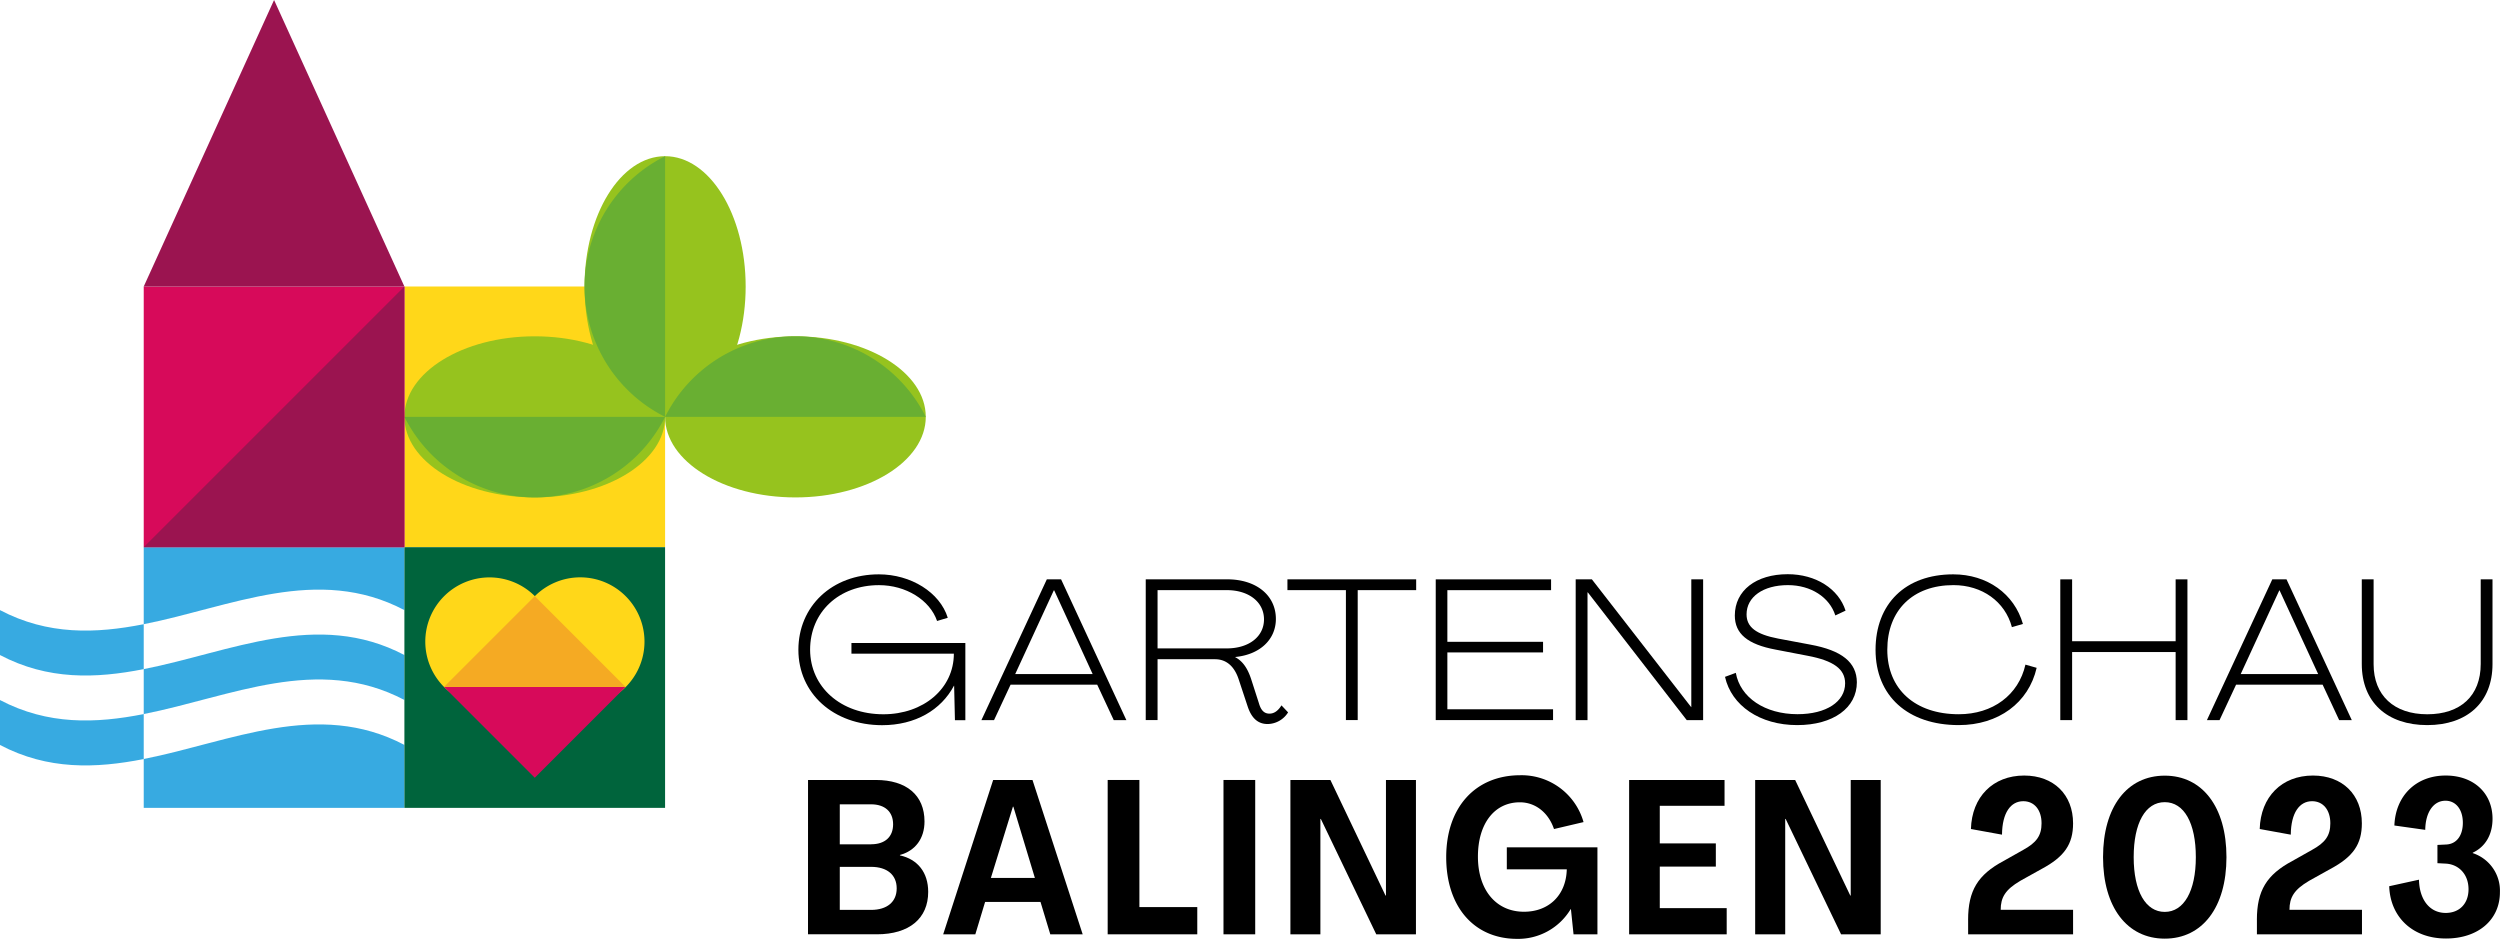
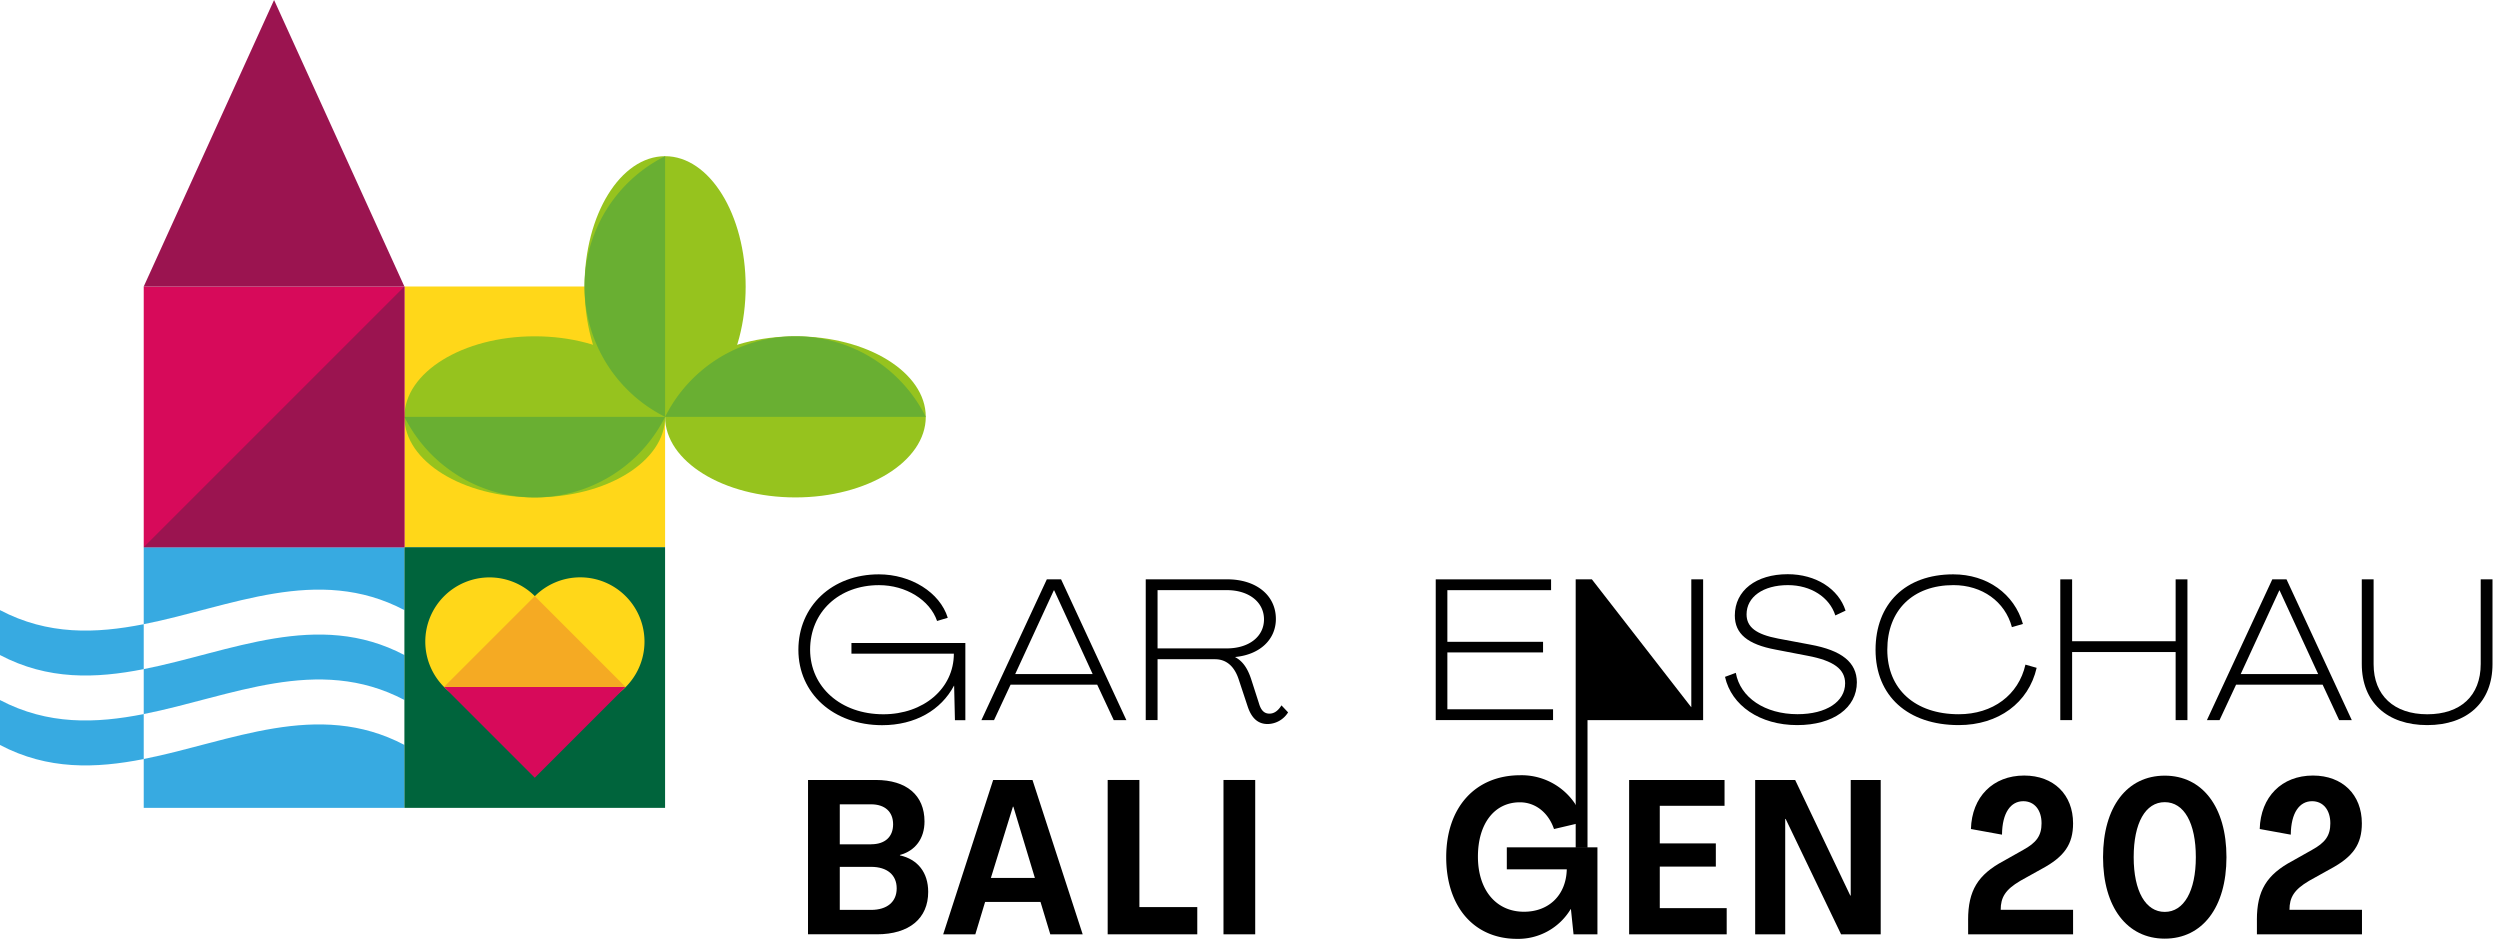
<svg xmlns="http://www.w3.org/2000/svg" viewBox="0 0 907.08 340.63">
  <defs>
    <style>.cls-1{fill:#37aae1;}.cls-2{fill:#ffd719;}.cls-3{fill:#96c31e;}.cls-4{fill:#69af32;}.cls-5{fill:#00643c;}.cls-6{fill:#d70a5a;}.cls-7{fill:#f5aa23;}.cls-8{fill:#9b1450;}</style>
  </defs>
  <g id="Layer_2" data-name="Layer 2">
    <g id="Ebene_1" data-name="Ebene 1">
      <path d="M289.68,235.78c0-15.84,12.2-27.39,29.2-27.39,11.62,0,22.15,6.54,25,15.76L340,225.31c-2.62-7.63-11.33-13-21.07-13-14.53,0-25,9.73-25,23.46.07,13.51,11.11,23.39,26.59,23.39,14.53,0,25.57-9.3,25.57-22H308.93V233.3h41.33v28h-3.78l-.29-12.49h-.07c-4.65,8.79-14,14.31-26.08,14.31C302.39,263.09,289.68,251.61,289.68,235.78Z" />
      <path d="M379.82,210.21H385l23.68,51.07h-4.58l-6-12.86H366.67l-6,12.86h-4.58Zm16.63,34.36L382.5,214.21h-.15l-14,30.36Z" />
      <path d="M452.67,256.26l-3.2-9.66c-1.38-4.29-4.07-7.41-8.64-7.41H420v22.08h-4.29V210.2h29.57c10.53,0,17.65,5.81,17.65,14.38,0,7.41-5.74,12.93-14.75,13.8v.07c2.91,1.53,4.58,4.36,5.74,7.84l2.83,8.79c.65,2.25,1.67,3.85,3.85,3.85,1.67,0,3.12-1,4.36-3l2.4,2.54A8.9,8.9,0,0,1,460,262.7C456,262.73,453.9,260,452.67,256.26Zm-7.56-21c8.06,0,13.51-4.29,13.51-10.53s-5.45-10.61-13.51-10.61H420v21.14Z" />
-       <path d="M488.33,214.13H467.12v-3.92h46.71v3.92H492.62v47.14h-4.28V214.13Z" />
      <path d="M520.94,210.21h41.84v3.92H525.15v18.74h34.72v3.85H525.15v20.63H563.5v3.92H520.93V210.21Z" />
-       <path d="M571.71,210.21h5.88l36,46.34h.07V210.21h4.29v51.07H612l-35.88-46.34H576v46.34h-4.29Z" />
+       <path d="M571.71,210.21h5.88l36,46.34h.07V210.21h4.29v51.07H612H576v46.34h-4.29Z" />
      <path d="M625.89,245.58l3.92-1.45c1.6,9,10.61,15,22.37,15,10.53,0,17.29-4.58,17.29-11.19,0-5.16-4.14-8.21-13.58-10l-11.69-2.25c-10.1-1.89-14.75-5.74-14.75-12.35,0-9.08,7.7-15,19.18-15,10.24,0,18.45,5.3,21,13.22l-3.71,1.74c-2.11-6.61-8.86-11-17.21-11-9,0-15,4.29-15,10.61,0,4.65,3.49,7.26,11.48,8.79l11.62,2.18c11.55,2.11,16.85,6.47,16.92,13.66,0,9.3-8.57,15.55-21.65,15.55C638.53,263.09,628.21,256,625.89,245.58Z" />
      <path d="M680.51,235.78c0-16.71,10.82-27.39,28.19-27.39,12.28,0,22.15,7.05,25.28,18l-4,1.16c-2.47-9.3-10.82-15.25-21.21-15.25-14.75,0-24,9.15-24,23.46s10.1,23.39,25.93,23.39c12.35,0,21.72-7,24.19-18l4.07,1.16c-2.91,12.71-13.87,20.78-28.26,20.78C692.2,263.09,680.51,252.49,680.51,235.78Z" />
      <path d="M747.54,210.21h4.29v22.45h37.56V210.21h4.28v51.07h-4.28v-24.7H751.83v24.7h-4.29Z" />
      <path d="M824.46,210.21h5.16l23.68,51.07h-4.58l-6-12.86H811.32l-6,12.86h-4.58Zm16.64,34.36-14-30.36H827l-14,30.36Z" />
      <path d="M856.93,240.93V210.2h4.29V241c0,11.33,7.41,18.16,19.47,18.16s19.39-6.68,19.39-18.23V210.2h4.28v30.73c0,13.87-9.15,22.16-23.68,22.16S856.93,254.81,856.93,240.93Z" />
      <path d="M293.18,283h24.6c11.12,0,17.66,5.52,17.66,15.06,0,6.15-3.31,10.64-8.91,12.14v.16c6.46,1.42,10.25,6.23,10.25,13.25,0,9.62-6.86,15.38-18.61,15.38h-25Zm22.87,23.33c5.05,0,8-2.68,8-7.25s-3-7.25-8-7.25H304.7v14.51h11.35Zm0,23.81c5.83,0,9.3-2.92,9.3-7.81s-3.47-7.81-9.3-7.81H304.7v15.61h11.35Z" />
      <path d="M360.35,283h14.27l18.21,56H381.08l-3.55-11.75h-20.1L353.88,339H342.22Zm15.14,35.55-7.81-25.86h-.16l-8,25.86Z" />
      <path d="M401.9,283h11.51v46.12h21V339H401.9Z" />
      <path d="M443.92,283h11.51v56H443.92Z" />
-       <path d="M468.2,283h14.51l20,41.94h.16V283h10.88v56H499.35l-20.11-41.87h-.16V339H468.2V283Z" />
      <path d="M524.73,311c0-18.06,10.56-29.72,26.89-29.72a23.37,23.37,0,0,1,22.94,17l-10.72,2.52c-2-5.91-6.7-9.7-12.38-9.7-9.22,0-15.22,7.73-15.22,19.71,0,12.14,6.62,20,16.71,20,9.07,0,15.3-6.07,15.53-15.38H546.72v-8H579.6V339h-8.67l-.95-9.15h-.08a22.25,22.25,0,0,1-19.48,10.8C534.82,340.63,524.73,329,524.73,311Z" />
      <path d="M591.11,283h34.61v9.38h-23.5V306h20.34v8.44H602.22v15.06H626.5V339H591.1V283Z" />
      <path d="M636.83,283h14.51l20,41.94h.16V283h10.88v56H668l-20.11-41.87h-.16V339H636.83V283Z" />
      <path d="M714.09,333.77c0-10.64,3.55-16.4,12.85-21.37l7.1-4c4.89-2.68,6.7-5.2,6.7-9.7,0-4.81-2.6-8-6.62-8-4.57,0-7.65,4.18-7.73,12.14l-11.27-2.05c.32-11.67,8-19.4,19.32-19.4,10.72,0,17.74,6.94,17.74,17.34,0,7.57-3.15,12.14-11.43,16.56l-7.65,4.26c-5.52,3.23-7.18,6.07-7.18,10.56h26.26V339H714.1v-5.19Z" />
      <path d="M763.05,311c0-18.29,8.75-29.57,22.39-29.57s22.39,11.35,22.39,29.57-8.75,29.57-22.39,29.57S763.05,329.2,763.05,311Zm33.67,0c0-12.38-4.26-19.95-11.28-19.95s-11.27,7.57-11.27,19.95,4.34,19.87,11.27,19.87S796.72,323.36,796.72,311Z" />
      <path d="M818.87,333.77c0-10.64,3.55-16.4,12.85-21.37l7.1-4c4.89-2.68,6.7-5.2,6.7-9.7,0-4.81-2.6-8-6.62-8-4.57,0-7.65,4.18-7.73,12.14l-11.27-2.05c.32-11.67,8-19.4,19.32-19.4,10.72,0,17.74,6.94,17.74,17.34,0,7.57-3.15,12.14-11.43,16.56l-7.65,4.26c-5.52,3.23-7.18,6.07-7.18,10.56H857V339H818.88v-5.19Z" />
-       <path d="M866.88,321.55l10.8-2.37c.16,7.33,3.94,12.06,9.7,12.06,5,0,8.28-3.39,8.28-8.59,0-5.52-3.63-9.07-8.28-9.3l-3-.16v-6.62l3.31-.16c3.71-.24,5.91-3.31,5.91-7.88,0-4.81-2.52-8-6.31-8-4.34,0-7.25,4.18-7.33,10.57l-11.2-1.58c.39-10.64,7.73-18.13,18.61-18.13,10.17,0,17,6.39,17,15.69,0,5.76-2.6,10.17-7.17,12.3v.16a14.33,14.33,0,0,1,9.85,14.19c0,10-7.88,16.79-19.55,16.79C875.47,340.55,867.27,332.83,866.88,321.55Z" />
      <path class="cls-1" d="M52.15,275.39v17.73h94.58V270.28C115.21,253.68,83.68,269.17,52.15,275.39Z" />
      <path class="cls-1" d="M52.15,242.78v16.3c31.53-6.22,63.06-21.71,94.58-5.11v-16.3C115.21,221.07,83.68,236.57,52.15,242.78Z" />
      <path class="cls-1" d="M52.15,198.54v27.94c31.53-6.22,63.06-21.71,94.58-5.11V198.53H52.15Z" />
      <path class="cls-1" d="M52.15,242.78v-16.3c-17.38,3.43-34.76,4.05-52.15-5.11v16.3C17.39,246.83,34.77,246.21,52.15,242.78Z" />
      <path class="cls-1" d="M52.15,259.09C34.77,262.52,17.39,263.14,0,254v16.3c17.38,9.15,34.76,8.53,52.15,5.11Z" />
      <rect class="cls-2" x="146.74" y="103.95" width="94.58" height="94.58" />
      <ellipse class="cls-3" cx="194.03" cy="151.25" rx="47.29" ry="29.23" />
      <path class="cls-4" d="M241.32,151.25a52.87,52.87,0,0,1-94.58,0Z" />
      <ellipse class="cls-3" cx="241.32" cy="103.96" rx="29.23" ry="47.29" />
      <path class="cls-4" d="M241.32,151.25a52.87,52.87,0,0,1,0-94.58Z" />
      <ellipse class="cls-3" cx="288.61" cy="151.25" rx="47.29" ry="29.23" />
      <path class="cls-4" d="M241.32,151.25a52.87,52.87,0,0,1,94.58,0Z" />
      <rect class="cls-5" x="146.73" y="198.54" width="94.58" height="94.58" />
      <path class="cls-2" d="M227,216.3a23.29,23.29,0,0,0-32.94,0,23.3,23.3,0,1,0,0,33A23.3,23.3,0,0,0,227,216.3Z" />
      <polygon class="cls-6" points="161.08 249.24 194.03 282.19 226.98 249.24 161.08 249.24" />
      <polygon class="cls-7" points="194.03 216.29 161.08 249.24 226.98 249.24 194.03 216.29" />
      <rect class="cls-6" x="52.15" y="103.96" width="94.58" height="94.58" />
      <polygon class="cls-8" points="146.73 103.96 146.73 198.54 52.15 198.54 146.73 103.96" />
      <polygon class="cls-8" points="99.44 0 52.15 103.96 146.73 103.96 99.44 0" />
    </g>
  </g>
</svg>